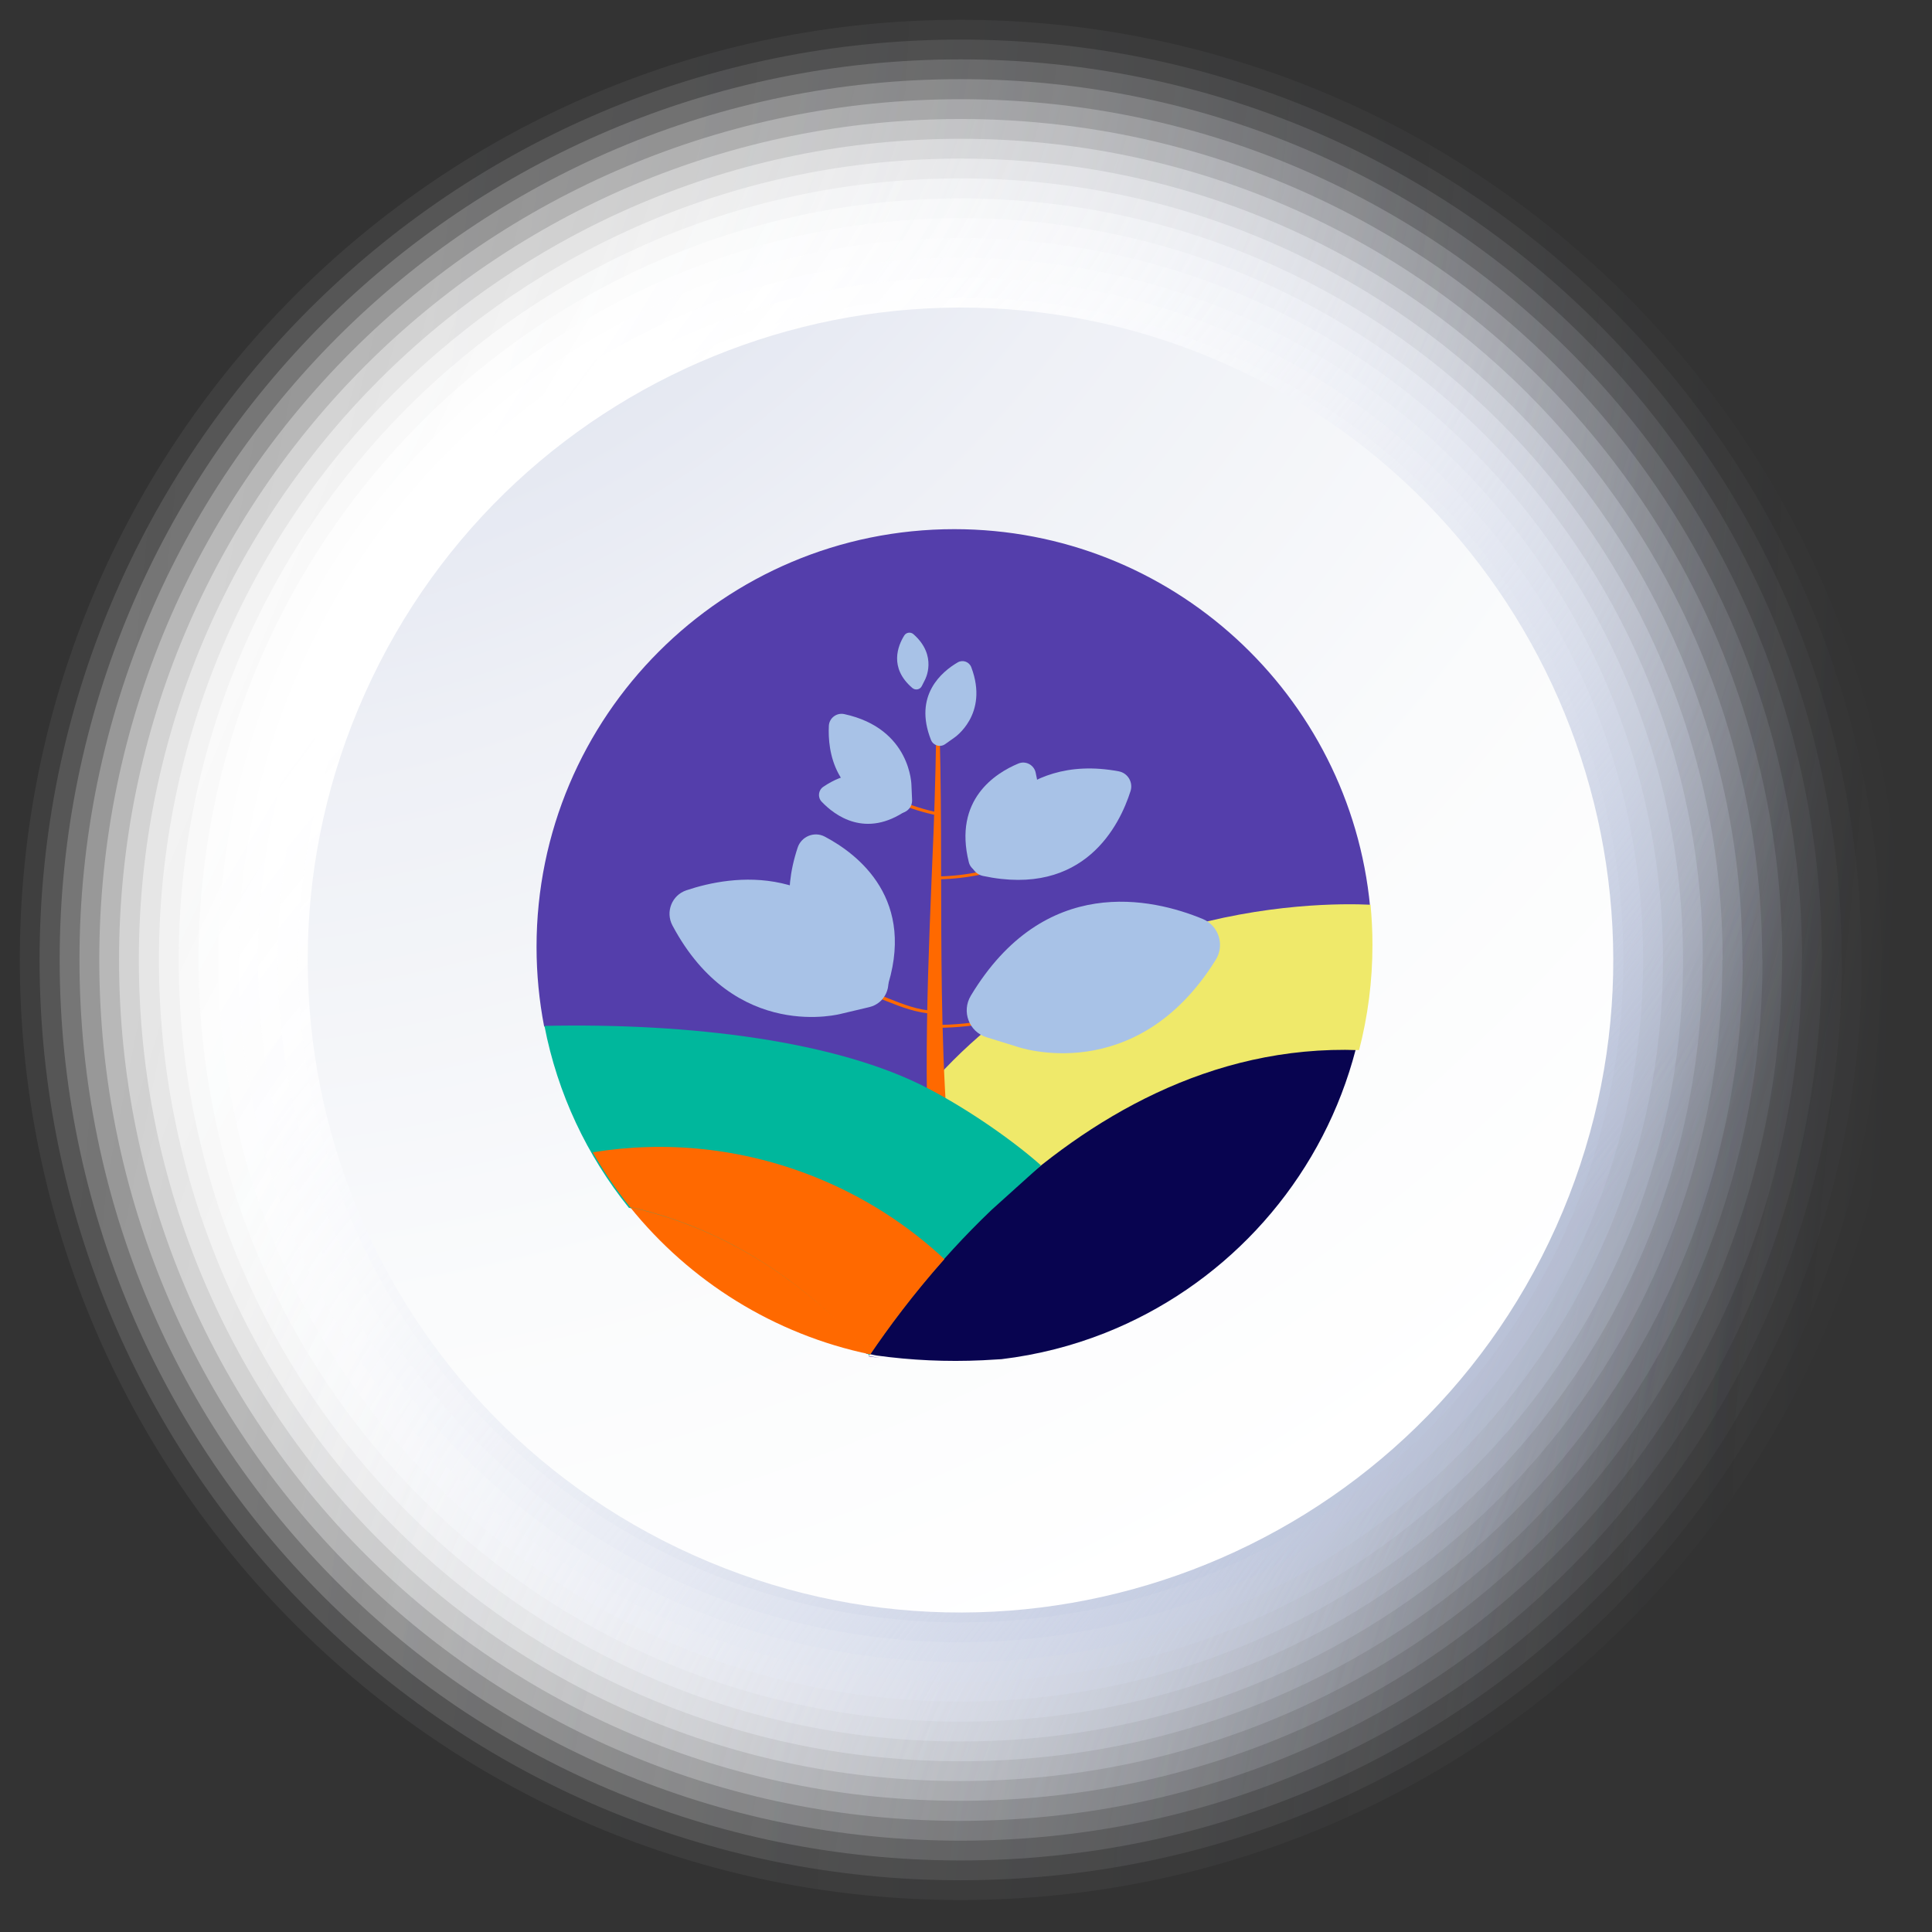
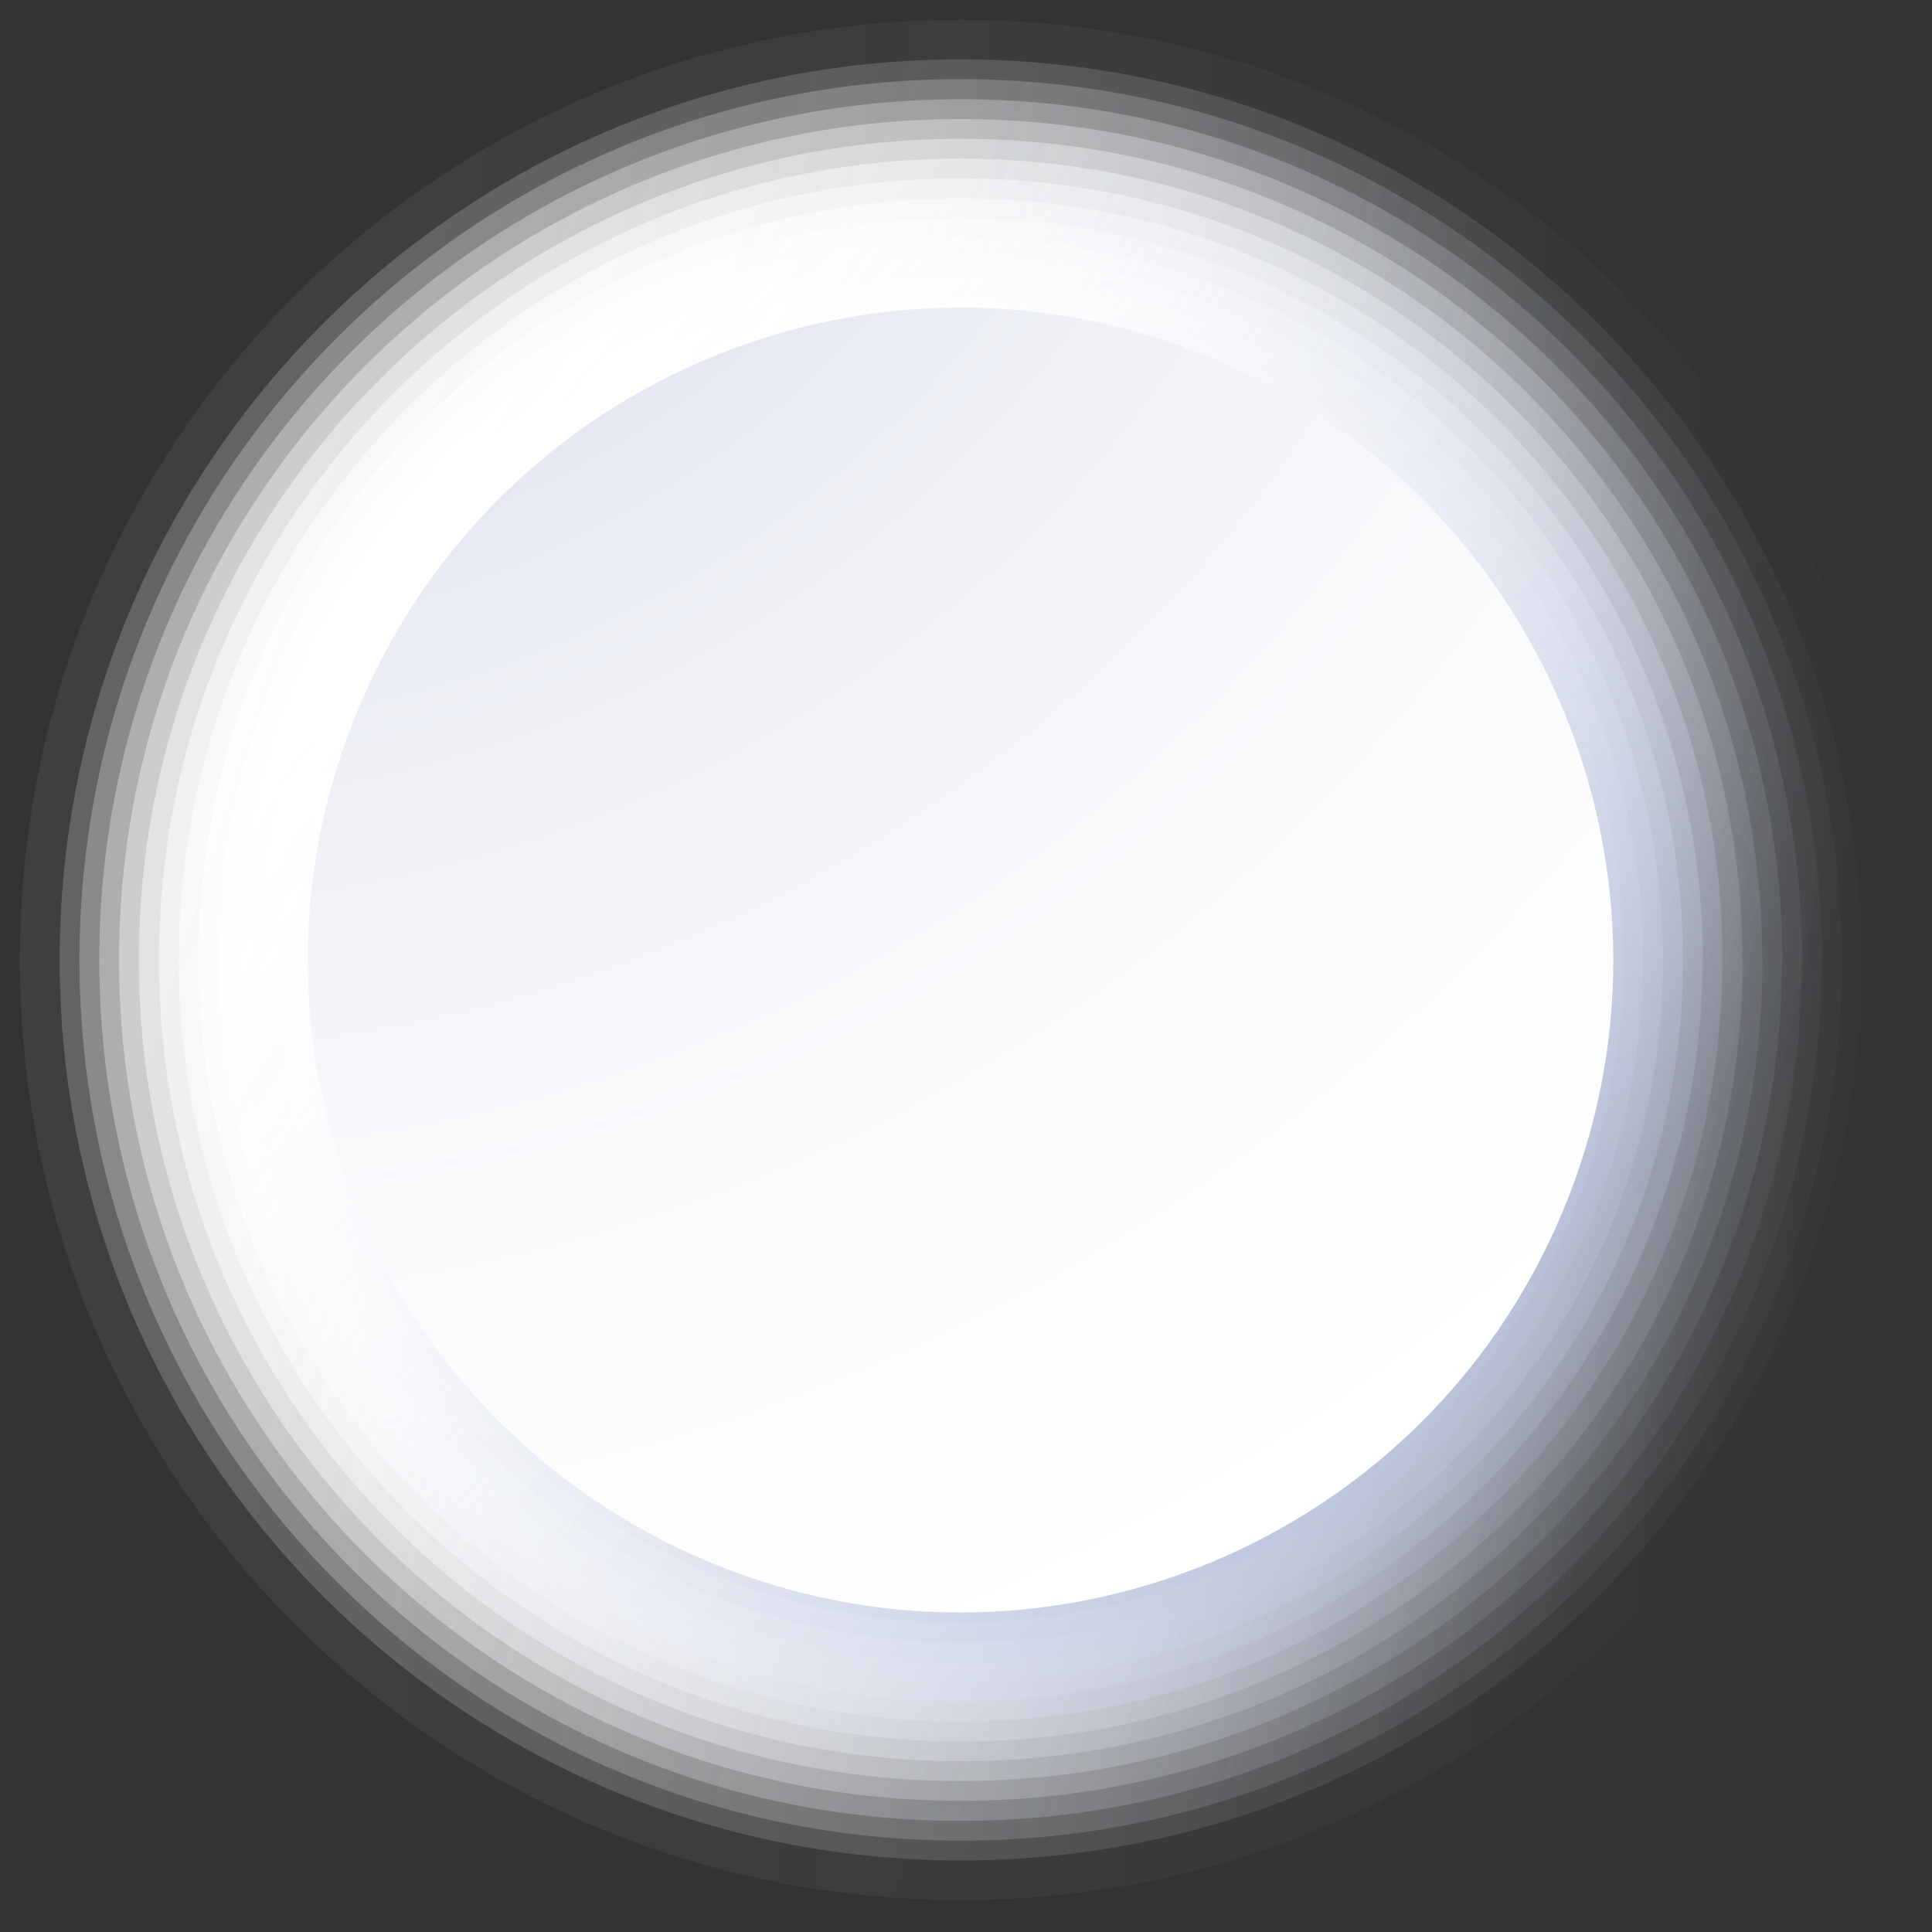
<svg xmlns="http://www.w3.org/2000/svg" width="84" height="84" viewBox="0 0 84 84" fill="none">
  <rect x="0" y="0" width="84" height="84" fill="#333333" stroke="none" />
  <path opacity="0.06" d="M82.668 41.735C82.668 19.159 64.347 0.86 41.759 0.86C19.171 0.86 0.861 19.159 0.861 41.735C0.861 64.311 19.171 82.61 41.759 82.61C64.347 82.61 82.656 64.311 82.656 41.735H82.668Z" fill="url(#paint0_linear_3256_23274)" />
-   <path opacity="0.12" d="M81.806 41.735C81.806 19.639 63.878 1.721 41.757 1.721C19.636 1.721 1.721 19.639 1.721 41.735C1.721 63.832 19.649 81.75 41.757 81.75C63.866 81.75 81.794 63.832 81.794 41.735H81.806Z" fill="url(#paint1_linear_3256_23274)" />
  <path opacity="0.19" d="M80.933 41.735C80.933 20.118 63.399 2.581 41.757 2.581C20.116 2.581 2.594 20.118 2.594 41.735C2.594 63.352 20.128 80.889 41.77 80.889C63.411 80.889 80.946 63.365 80.946 41.735H80.933Z" fill="url(#paint2_linear_3256_23274)" />
  <path opacity="0.25" d="M80.073 41.735C80.073 20.585 62.92 3.441 41.758 3.441C20.596 3.441 3.455 20.598 3.455 41.735C3.455 62.873 20.608 80.029 41.77 80.029C62.932 80.029 80.085 62.886 80.085 41.735H80.073Z" fill="url(#paint3_linear_3256_23274)" />
  <path opacity="0.31" d="M79.213 41.735C79.213 21.064 62.441 4.313 41.771 4.313C21.101 4.313 4.316 21.064 4.316 41.735C4.316 62.406 21.088 79.168 41.758 79.168C62.429 79.168 79.201 62.418 79.201 41.735H79.213Z" fill="url(#paint4_linear_3256_23274)" />
  <path opacity="0.38" d="M78.351 41.735C78.351 21.543 61.972 5.174 41.77 5.174C21.567 5.174 5.176 21.543 5.176 41.735C5.176 61.926 21.554 78.296 41.757 78.296C61.96 78.296 78.339 61.926 78.339 41.735H78.351Z" fill="url(#paint5_linear_3256_23274)" />
  <path opacity="0.44" d="M77.491 41.735C77.491 22.023 61.493 6.034 41.77 6.034C22.047 6.034 6.037 22.023 6.037 41.735C6.037 61.447 22.035 77.436 41.758 77.436C61.481 77.436 77.478 61.447 77.478 41.735H77.491Z" fill="url(#paint6_linear_3256_23274)" />
  <path opacity="0.5" d="M76.618 41.735C76.618 22.49 61.014 6.895 41.758 6.895C22.502 6.895 6.91 22.502 6.91 41.735C6.91 60.968 22.514 76.576 41.77 76.576C61.026 76.576 76.63 60.98 76.63 41.735H76.618Z" fill="url(#paint7_linear_3256_23274)" />
  <path opacity="0.56" d="M75.757 41.735C75.757 22.969 60.535 7.755 41.758 7.755C22.982 7.755 7.771 22.982 7.771 41.735C7.771 60.489 22.994 75.716 41.771 75.716C60.547 75.716 75.77 60.501 75.77 41.735H75.757Z" fill="url(#paint8_linear_3256_23274)" />
  <path opacity="0.62" d="M74.897 41.735C74.897 23.448 60.068 8.627 41.771 8.627C23.474 8.627 8.633 23.448 8.633 41.735C8.633 60.022 23.462 74.855 41.759 74.855C60.056 74.855 74.885 60.034 74.885 41.735H74.897Z" fill="url(#paint9_linear_3256_23274)" />
  <path opacity="0.69" d="M74.035 41.735C74.035 23.927 59.587 9.487 41.77 9.487C23.953 9.487 9.492 23.927 9.492 41.735C9.492 59.542 23.94 73.982 41.758 73.982C59.575 73.982 74.023 59.542 74.023 41.735H74.035Z" fill="url(#paint10_linear_3256_23274)" />
  <path opacity="0.75" d="M73.175 41.735C73.175 24.407 59.108 10.348 41.77 10.348C24.432 10.348 10.365 24.407 10.365 41.735C10.365 59.063 24.432 73.122 41.77 73.122C59.108 73.122 73.175 59.075 73.175 41.735Z" fill="url(#paint11_linear_3256_23274)" />
  <path opacity="0.81" d="M72.303 41.735C72.303 24.874 58.629 11.208 41.759 11.208C24.888 11.208 11.215 24.874 11.215 41.735C11.215 58.596 24.888 72.262 41.759 72.262C58.629 72.262 72.303 58.596 72.303 41.735Z" fill="url(#paint12_linear_3256_23274)" />
  <path opacity="0.88" d="M71.441 41.735C71.441 25.353 58.148 12.068 41.757 12.068C25.366 12.068 12.074 25.353 12.074 41.735C12.074 58.117 25.366 71.402 41.757 71.402C58.148 71.402 71.441 58.117 71.441 41.735Z" fill="url(#paint13_linear_3256_23274)" />
  <path opacity="0.94" d="M70.581 41.735C70.581 25.832 57.682 12.94 41.771 12.94C25.86 12.94 12.961 25.832 12.961 41.735C12.961 57.637 25.86 70.541 41.771 70.541C57.682 70.541 70.581 57.65 70.581 41.735Z" fill="url(#paint14_linear_3256_23274)" />
  <path d="M69.719 41.735C69.719 26.311 57.202 13.801 41.77 13.801C26.338 13.801 13.82 26.311 13.82 41.735C13.82 57.158 26.338 69.669 41.77 69.669C57.202 69.669 69.719 57.158 69.719 41.735Z" fill="url(#paint15_linear_3256_23274)" />
  <path d="M67.653 53.348C74.06 39.056 67.678 22.281 53.377 15.866C39.089 9.45 22.292 15.841 15.874 30.134C9.455 44.426 15.849 61.201 30.15 67.616C44.438 74.031 61.235 67.641 67.653 53.348Z" fill="url(#paint16_radial_3256_23274)" />
  <g clip-path="url(#clip0_3256_23274)">
    <g clip-path="url(#clip1_3256_23274)">
      <path d="M37.77 58.951C37.772 58.954 37.775 58.957 37.777 58.959H37.778C37.776 58.956 37.773 58.954 37.771 58.951H37.77Z" fill="#543EAB" />
      <path d="M39.01 49.053C45.921 39.312 57.241 39.312 59.57 39.422C58.691 30.211 50.933 23.007 41.491 23.007C31.46 23.007 23.328 31.139 23.328 41.17C23.328 42.354 23.443 43.511 23.659 44.632C30 44.496 35.232 46.682 39.01 49.053Z" fill="#543EAB" />
      <path d="M36.461 57.592C36.609 57.734 36.757 57.88 36.905 58.029C36.757 57.88 36.609 57.734 36.461 57.592Z" fill="#543EAB" />
      <path d="M36.908 58.032C37.196 58.324 37.484 58.631 37.77 58.951H37.772C37.485 58.631 37.197 58.324 36.908 58.032Z" fill="#543EAB" />
      <path d="M37.778 58.958L37.782 58.953C37.778 58.953 37.775 58.952 37.772 58.951C37.773 58.954 37.776 58.956 37.778 58.958Z" fill="#543EAB" />
      <path d="M36.904 58.029C36.904 58.029 36.907 58.032 36.908 58.033C36.907 58.032 36.905 58.03 36.904 58.029Z" fill="#543EAB" />
      <path d="M37.777 58.96C37.783 58.966 37.789 58.973 37.795 58.979H37.797C37.791 58.972 37.784 58.966 37.778 58.959H37.778L37.777 58.96Z" fill="#543EAB" />
      <path d="M37.781 58.953L37.777 58.958C37.783 58.965 37.79 58.971 37.796 58.978C37.945 59.002 38.096 59.023 38.245 59.043C38.09 59.015 37.935 58.985 37.78 58.953H37.781Z" fill="#543EAB" />
      <path d="M37.768 58.975C37.777 58.977 37.786 58.978 37.796 58.979C37.79 58.973 37.784 58.966 37.778 58.96C37.775 58.965 37.771 58.97 37.768 58.975Z" fill="#543EAB" />
      <path d="M27.346 52.455C27.349 52.459 27.351 52.462 27.354 52.465C30.092 53.07 33.322 54.48 36.477 57.505C33.319 54.474 30.086 53.061 27.346 52.455Z" fill="#FF6900" />
      <path d="M43.267 52.243C43.167 52.336 43.068 52.429 42.97 52.523C40.59 54.791 38.792 57.16 37.65 58.845C37.805 58.877 37.96 58.908 38.116 58.936C39.615 59.142 41.154 59.216 42.72 59.142C42.998 59.129 43.272 59.112 43.546 59.094C45.115 58.905 46.623 58.518 48.043 57.956C53.073 55.964 57.001 51.791 58.661 46.604C58.763 46.285 58.857 45.962 58.942 45.635C52.447 45.401 47.126 48.652 43.267 52.242V52.243Z" fill="#080450" />
-       <path d="M39.027 48.967C40.837 50.102 42.312 51.279 43.416 52.264C47.274 48.674 52.596 45.423 59.091 45.657C59.47 44.196 59.672 42.663 59.672 41.084C59.672 40.494 59.643 39.911 59.588 39.336C57.259 39.225 45.939 39.226 39.028 48.967L39.027 48.967Z" fill="#EFE96A" />
      <path d="M40.813 30.614C41.096 37.898 40.598 45.551 41.573 52.812L40.559 52.854C40.061 47.502 40.369 41.554 40.589 36.17C40.658 34.318 40.708 32.467 40.713 30.615H40.813V30.614Z" fill="#FF6900" />
      <path d="M40.705 44.687C40.669 44.687 40.634 44.687 40.598 44.687C40.542 44.687 40.497 44.658 40.498 44.623C40.499 44.588 40.545 44.56 40.601 44.561C42.37 44.579 44.176 44.19 45.556 43.501C46.936 42.811 47.933 41.797 48.292 40.718C48.303 40.684 48.357 40.661 48.412 40.668C48.466 40.675 48.502 40.709 48.491 40.743C48.122 41.851 47.098 42.892 45.682 43.599C44.294 44.293 42.486 44.688 40.704 44.688L40.705 44.687Z" fill="#FF6900" />
-       <path d="M46.327 44.002C45.635 43.431 45.075 42.8 44.67 42.13C44.624 42.054 44.428 42.087 44.474 42.163C44.885 42.844 45.449 43.485 46.151 44.066C46.229 44.13 46.405 44.067 46.327 44.002Z" fill="#FF6900" />
+       <path d="M46.327 44.002C44.624 42.054 44.428 42.087 44.474 42.163C44.885 42.844 45.449 43.485 46.151 44.066C46.229 44.13 46.405 44.067 46.327 44.002Z" fill="#FF6900" />
      <path d="M40.607 44.081C40.604 44.081 40.601 44.081 40.598 44.081C39.836 44.039 39.168 43.775 38.578 43.541C37.574 43.144 36.536 42.733 35.654 42.212C34.664 41.626 34.009 40.963 33.759 40.294C33.746 40.26 33.78 40.226 33.834 40.218C33.889 40.211 33.944 40.232 33.956 40.266C34.198 40.91 34.833 41.551 35.794 42.12C36.661 42.633 37.691 43.041 38.687 43.434C39.257 43.66 39.903 43.916 40.615 43.955C40.671 43.958 40.712 43.989 40.707 44.023C40.702 44.057 40.658 44.081 40.606 44.081H40.607Z" fill="#FF6900" />
      <path d="M36.303 42.473C36.292 42.473 36.282 42.472 36.271 42.47C36.218 42.46 36.189 42.424 36.206 42.391L37.137 40.605C37.154 40.572 37.211 40.554 37.264 40.565C37.318 40.575 37.347 40.611 37.33 40.645L36.399 42.43C36.385 42.457 36.345 42.474 36.302 42.474L36.303 42.473Z" fill="#FF6900" />
      <path d="M40.846 38.231C40.792 38.231 40.746 38.204 40.744 38.17C40.742 38.135 40.786 38.106 40.842 38.105C42.003 38.08 43.218 37.828 44.455 37.356C45.56 36.934 46.552 36.391 47.511 35.866C47.553 35.843 47.617 35.846 47.654 35.872C47.691 35.898 47.687 35.938 47.645 35.962C46.679 36.49 45.681 37.037 44.561 37.464C43.294 37.947 42.046 38.205 40.849 38.231C40.848 38.231 40.847 38.231 40.846 38.231V38.231Z" fill="#FF6900" />
      <path d="M45.102 37.173V35.664C45.102 35.582 44.898 35.582 44.898 35.664V37.173C44.898 37.255 45.102 37.255 45.102 37.173Z" fill="#FF6900" />
      <path d="M40.609 35.419C40.598 35.419 40.586 35.417 40.574 35.415C39.278 35.12 38.111 34.576 37.289 33.885C37.256 33.857 37.266 33.817 37.311 33.797C37.356 33.776 37.419 33.782 37.453 33.81C38.251 34.481 39.384 35.009 40.644 35.296C40.697 35.308 40.724 35.344 40.705 35.377C40.69 35.403 40.651 35.419 40.61 35.419H40.609Z" fill="#FF6900" />
      <path d="M38.986 34.847C38.986 34.847 38.982 34.847 38.98 34.847C38.924 34.845 38.881 34.815 38.885 34.779C38.925 34.381 38.912 33.977 38.848 33.58C38.843 33.546 38.883 33.515 38.939 33.511C38.994 33.507 39.044 33.533 39.05 33.568C39.115 33.972 39.128 34.382 39.088 34.788C39.084 34.821 39.04 34.847 38.987 34.847L38.986 34.847Z" fill="#FF6900" />
      <path d="M40.361 47.329C36.409 45.259 30.012 44.468 23.672 44.604C24.242 47.558 25.528 50.257 27.342 52.513C30.082 53.119 33.316 54.532 36.474 57.563C36.622 57.705 36.77 57.851 36.918 58.001C36.919 58.002 36.92 58.003 36.921 58.004C37.21 58.296 37.498 58.602 37.785 58.923C37.788 58.923 37.791 58.924 37.794 58.925C38.937 57.239 40.735 54.87 43.114 52.602C43.212 52.508 45.16 50.763 45.26 50.67C44.157 49.685 42.253 48.321 40.361 47.329Z" fill="#00B79C" />
      <path d="M35.428 51.172C32.248 49.898 28.922 49.587 25.771 50.1C26.249 50.935 26.789 51.73 27.389 52.476C30.127 53.081 33.358 54.492 36.513 57.519C33.36 54.499 30.133 53.09 27.397 52.486C29.984 55.699 33.642 58.013 37.83 58.885C37.543 58.564 37.256 58.258 36.968 57.966C37.256 58.258 37.544 58.564 37.831 58.885C37.834 58.885 37.837 58.886 37.841 58.886C38.618 57.74 39.699 56.277 41.06 54.745C39.465 53.257 37.574 52.032 35.428 51.172V51.172Z" fill="#FF6900" />
-       <path d="M42.737 38.084C47.158 39.027 48.69 35.855 49.154 34.394C49.274 34.012 49.035 33.61 48.641 33.536C44.148 32.695 42.585 36.402 42.585 36.402L42.263 37.176C42.102 37.56 42.33 37.998 42.738 38.084H42.737Z" fill="#A8C2E7" />
      <path d="M42.123 37.488C41.444 34.762 43.286 33.609 44.277 33.197C44.592 33.066 44.949 33.251 45.027 33.584C45.704 36.484 43.479 37.55 43.479 37.55L42.917 37.846C42.6 38.014 42.21 37.837 42.123 37.488Z" fill="#A8C2E7" />
      <path d="M42.208 43.294C45.412 37.969 50.097 39.049 52.29 39.954C52.989 40.242 53.258 41.09 52.858 41.732C49.379 47.327 44.231 45.512 44.231 45.512L42.891 45.097C42.131 44.862 41.798 43.976 42.208 43.295V43.294Z" fill="#A8C2E7" />
      <path d="M38.992 35.345C36.237 34.79 35.985 32.632 36.037 31.56C36.053 31.219 36.373 30.976 36.708 31.048C39.618 31.679 39.628 34.147 39.628 34.147L39.656 34.781C39.671 35.14 39.344 35.416 38.992 35.345H38.992Z" fill="#A8C2E7" />
      <path d="M40.476 32.167C39.709 30.228 40.953 29.2 41.641 28.799C41.86 28.672 42.141 28.773 42.23 29.011C43.012 31.079 41.479 32.081 41.479 32.081L41.095 32.353C40.878 32.508 40.574 32.416 40.476 32.168V32.167Z" fill="#A8C2E7" />
-       <path d="M39.424 35.226C37.641 36.472 36.297 35.459 35.725 34.857C35.542 34.665 35.577 34.356 35.796 34.208C37.706 32.915 39.093 34.228 39.093 34.228L39.462 34.552C39.672 34.736 39.652 35.066 39.424 35.226Z" fill="#A8C2E7" />
      <path d="M38.505 42.243C36.005 37.373 31.823 38.044 29.842 38.709C29.21 38.921 28.924 39.65 29.237 40.238C31.963 45.361 36.595 44.072 36.595 44.072L37.798 43.787C38.48 43.625 38.825 42.867 38.505 42.243Z" fill="#A8C2E7" />
      <path d="M38.511 43.116C39.903 39.113 37.291 37.13 35.86 36.375C35.404 36.135 34.842 36.364 34.68 36.854C33.268 41.119 36.466 43.024 36.466 43.024L37.269 43.545C37.724 43.841 38.333 43.628 38.511 43.116H38.511Z" fill="#A8C2E7" />
      <path d="M39.667 29.912C38.642 29.034 39.042 28.069 39.315 27.631C39.401 27.492 39.593 27.465 39.716 27.574C40.79 28.52 40.215 29.558 40.215 29.558L40.078 29.831C40 29.985 39.799 30.025 39.668 29.912H39.667Z" fill="#A8C2E7" />
    </g>
  </g>
  <defs>
    <linearGradient id="paint0_linear_3256_23274" x1="1.132" y1="39.744" x2="82.422" y2="43.743" gradientUnits="userSpaceOnUse">
      <stop stop-color="white" />
      <stop offset="0.14" stop-color="#FEFEFE" stop-opacity="0.99" />
      <stop offset="0.26" stop-color="#FCFDFE" stop-opacity="0.94" />
      <stop offset="0.39" stop-color="#F9FAFD" stop-opacity="0.87" />
      <stop offset="0.51" stop-color="#F5F6FB" stop-opacity="0.76" />
      <stop offset="0.63" stop-color="#F0F2F9" stop-opacity="0.63" />
      <stop offset="0.75" stop-color="#E9ECF7" stop-opacity="0.46" />
      <stop offset="0.87" stop-color="#E1E6F4" stop-opacity="0.27" />
      <stop offset="0.99" stop-color="#D8DEF1" stop-opacity="0.04" />
      <stop offset="1" stop-color="#D8DEF1" stop-opacity="0.03" />
    </linearGradient>
    <linearGradient id="paint1_linear_3256_23274" x1="2.336" y1="37.864" x2="81.24" y2="45.639" gradientUnits="userSpaceOnUse">
      <stop stop-color="white" />
      <stop offset="0.14" stop-color="#FEFEFE" stop-opacity="0.99" />
      <stop offset="0.27" stop-color="#FCFCFE" stop-opacity="0.94" />
      <stop offset="0.39" stop-color="#F9FAFC" stop-opacity="0.87" />
      <stop offset="0.52" stop-color="#F4F6FA" stop-opacity="0.76" />
      <stop offset="0.64" stop-color="#EEF1F8" stop-opacity="0.63" />
      <stop offset="0.76" stop-color="#E7EBF5" stop-opacity="0.46" />
      <stop offset="0.88" stop-color="#DFE4F2" stop-opacity="0.27" />
      <stop offset="1" stop-color="#D6DCEF" stop-opacity="0.05" />
    </linearGradient>
    <linearGradient id="paint2_linear_3256_23274" x1="3.627" y1="36.082" x2="79.972" y2="47.413" gradientUnits="userSpaceOnUse">
      <stop stop-color="white" />
      <stop offset="0.14" stop-color="#FEFEFE" stop-opacity="0.99" />
      <stop offset="0.27" stop-color="#FCFCFD" stop-opacity="0.94" />
      <stop offset="0.39" stop-color="#F8F9FC" stop-opacity="0.87" />
      <stop offset="0.52" stop-color="#F3F5FA" stop-opacity="0.76" />
      <stop offset="0.65" stop-color="#EDF0F8" stop-opacity="0.63" />
      <stop offset="0.77" stop-color="#E5EAF5" stop-opacity="0.46" />
      <stop offset="0.89" stop-color="#DCE2F1" stop-opacity="0.27" />
      <stop offset="1" stop-color="#D4DBEE" stop-opacity="0.08" />
    </linearGradient>
    <linearGradient id="paint3_linear_3256_23274" x1="4.98" y1="34.423" x2="78.631" y2="49.088" gradientUnits="userSpaceOnUse">
      <stop stop-color="white" />
      <stop offset="0.14" stop-color="#FEFEFE" stop-opacity="0.99" />
      <stop offset="0.27" stop-color="#FCFCFD" stop-opacity="0.94" />
      <stop offset="0.4" stop-color="#F8F9FC" stop-opacity="0.87" />
      <stop offset="0.53" stop-color="#F3F4FA" stop-opacity="0.76" />
      <stop offset="0.65" stop-color="#ECEFF7" stop-opacity="0.63" />
      <stop offset="0.78" stop-color="#E4E8F4" stop-opacity="0.46" />
      <stop offset="0.9" stop-color="#DAE0F0" stop-opacity="0.27" />
      <stop offset="1" stop-color="#D2D9ED" stop-opacity="0.1" />
    </linearGradient>
    <linearGradient id="paint4_linear_3256_23274" x1="6.394" y1="32.886" x2="77.241" y2="50.639" gradientUnits="userSpaceOnUse">
      <stop stop-color="white" />
      <stop offset="0.14" stop-color="#FEFEFE" stop-opacity="0.99" />
      <stop offset="0.27" stop-color="#FBFCFD" stop-opacity="0.94" />
      <stop offset="0.4" stop-color="#F7F8FB" stop-opacity="0.87" />
      <stop offset="0.53" stop-color="#F2F4F9" stop-opacity="0.76" />
      <stop offset="0.66" stop-color="#EAEDF6" stop-opacity="0.63" />
      <stop offset="0.79" stop-color="#E2E6F2" stop-opacity="0.46" />
      <stop offset="0.92" stop-color="#D7DDEE" stop-opacity="0.27" />
      <stop offset="1" stop-color="#D0D7EB" stop-opacity="0.12" />
    </linearGradient>
    <linearGradient id="paint5_linear_3256_23274" x1="7.869" y1="31.461" x2="75.787" y2="52.079" gradientUnits="userSpaceOnUse">
      <stop stop-color="white" />
      <stop offset="0.14" stop-color="#FEFEFE" stop-opacity="0.99" />
      <stop offset="0.27" stop-color="#FBFCFD" stop-opacity="0.94" />
      <stop offset="0.4" stop-color="#F7F8FB" stop-opacity="0.87" />
      <stop offset="0.54" stop-color="#F1F3F9" stop-opacity="0.76" />
      <stop offset="0.67" stop-color="#E9ECF5" stop-opacity="0.63" />
      <stop offset="0.8" stop-color="#DFE4F1" stop-opacity="0.46" />
      <stop offset="0.93" stop-color="#D4DAEC" stop-opacity="0.27" />
      <stop offset="1" stop-color="#CED5EA" stop-opacity="0.15" />
    </linearGradient>
    <linearGradient id="paint6_linear_3256_23274" x1="9.369" y1="30.158" x2="74.285" y2="53.396" gradientUnits="userSpaceOnUse">
      <stop stop-color="white" />
      <stop offset="0.14" stop-color="#FEFEFE" stop-opacity="0.99" />
      <stop offset="0.27" stop-color="#FBFBFD" stop-opacity="0.94" />
      <stop offset="0.41" stop-color="#F6F8FB" stop-opacity="0.87" />
      <stop offset="0.54" stop-color="#F0F2F8" stop-opacity="0.76" />
      <stop offset="0.68" stop-color="#E7EBF5" stop-opacity="0.63" />
      <stop offset="0.81" stop-color="#DDE3F0" stop-opacity="0.46" />
      <stop offset="0.94" stop-color="#D1D9EB" stop-opacity="0.27" />
      <stop offset="1" stop-color="#CCD4E9" stop-opacity="0.18" />
    </linearGradient>
    <linearGradient id="paint7_linear_3256_23274" x1="10.919" y1="28.966" x2="72.759" y2="54.602" gradientUnits="userSpaceOnUse">
      <stop stop-color="white" />
      <stop offset="0.14" stop-color="#FEFEFE" stop-opacity="0.99" />
      <stop offset="0.28" stop-color="#FBFBFD" stop-opacity="0.94" />
      <stop offset="0.41" stop-color="#F6F7FB" stop-opacity="0.87" />
      <stop offset="0.55" stop-color="#EFF1F8" stop-opacity="0.76" />
      <stop offset="0.68" stop-color="#E6EAF4" stop-opacity="0.63" />
      <stop offset="0.82" stop-color="#DBE0EF" stop-opacity="0.46" />
      <stop offset="0.95" stop-color="#CED6EA" stop-opacity="0.27" />
      <stop offset="1" stop-color="#CAD2E8" stop-opacity="0.2" />
    </linearGradient>
    <linearGradient id="paint8_linear_3256_23274" x1="12.493" y1="27.91" x2="71.184" y2="55.684" gradientUnits="userSpaceOnUse">
      <stop stop-color="white" />
      <stop offset="0.14" stop-color="#FDFEFE" stop-opacity="0.99" />
      <stop offset="0.28" stop-color="#FAFBFD" stop-opacity="0.94" />
      <stop offset="0.42" stop-color="#F5F6FA" stop-opacity="0.87" />
      <stop offset="0.55" stop-color="#EEF0F7" stop-opacity="0.76" />
      <stop offset="0.69" stop-color="#E4E8F3" stop-opacity="0.63" />
      <stop offset="0.83" stop-color="#D9DEED" stop-opacity="0.47" />
      <stop offset="0.97" stop-color="#CBD3E7" stop-opacity="0.28" />
      <stop offset="1" stop-color="#C8D0E6" stop-opacity="0.23" />
    </linearGradient>
    <linearGradient id="paint9_linear_3256_23274" x1="14.092" y1="26.963" x2="69.596" y2="56.643" gradientUnits="userSpaceOnUse">
      <stop stop-color="white" />
      <stop offset="0.14" stop-color="#FDFEFE" stop-opacity="0.99" />
      <stop offset="0.28" stop-color="#FAFBFC" stop-opacity="0.94" />
      <stop offset="0.42" stop-color="#F4F6FA" stop-opacity="0.87" />
      <stop offset="0.56" stop-color="#EDEFF6" stop-opacity="0.76" />
      <stop offset="0.7" stop-color="#E3E6F2" stop-opacity="0.63" />
      <stop offset="0.84" stop-color="#D6DCEC" stop-opacity="0.47" />
      <stop offset="0.98" stop-color="#C8D0E6" stop-opacity="0.28" />
      <stop offset="1" stop-color="#C6CEE5" stop-opacity="0.25" />
    </linearGradient>
    <linearGradient id="paint10_linear_3256_23274" x1="15.702" y1="26.127" x2="67.995" y2="57.491" gradientUnits="userSpaceOnUse">
      <stop stop-color="white" />
      <stop offset="0.14" stop-color="#FDFDFE" stop-opacity="0.99" />
      <stop offset="0.28" stop-color="#FAFAFC" stop-opacity="0.94" />
      <stop offset="0.42" stop-color="#F4F5FA" stop-opacity="0.87" />
      <stop offset="0.57" stop-color="#EBEEF6" stop-opacity="0.77" />
      <stop offset="0.71" stop-color="#E1E5F1" stop-opacity="0.63" />
      <stop offset="0.85" stop-color="#D4DAEB" stop-opacity="0.47" />
      <stop offset="0.99" stop-color="#C4CDE4" stop-opacity="0.29" />
      <stop offset="1" stop-color="#C4CDE4" stop-opacity="0.28" />
    </linearGradient>
    <linearGradient id="paint11_linear_3256_23274" x1="17.313" y1="25.415" x2="66.382" y2="58.216" gradientUnits="userSpaceOnUse">
      <stop stop-color="white" />
      <stop offset="0.14" stop-color="#FDFDFE" stop-opacity="0.99" />
      <stop offset="0.28" stop-color="#F9FAFC" stop-opacity="0.94" />
      <stop offset="0.43" stop-color="#F3F5F9" stop-opacity="0.87" />
      <stop offset="0.57" stop-color="#EAEDF5" stop-opacity="0.77" />
      <stop offset="0.72" stop-color="#DFE4EF" stop-opacity="0.64" />
      <stop offset="0.86" stop-color="#D1D8E9" stop-opacity="0.48" />
      <stop offset="1" stop-color="#C2CBE2" stop-opacity="0.3" />
    </linearGradient>
    <linearGradient id="paint12_linear_3256_23274" x1="18.925" y1="24.812" x2="64.784" y2="58.842" gradientUnits="userSpaceOnUse">
      <stop stop-color="white" />
      <stop offset="0.14" stop-color="#FDFDFE" stop-opacity="0.99" />
      <stop offset="0.29" stop-color="#F9FAFC" stop-opacity="0.94" />
      <stop offset="0.43" stop-color="#F2F4F9" stop-opacity="0.87" />
      <stop offset="0.58" stop-color="#E9ECF4" stop-opacity="0.77" />
      <stop offset="0.73" stop-color="#DDE2EF" stop-opacity="0.64" />
      <stop offset="0.87" stop-color="#CED5E8" stop-opacity="0.48" />
      <stop offset="1" stop-color="#C0C9E1" stop-opacity="0.33" />
    </linearGradient>
    <linearGradient id="paint13_linear_3256_23274" x1="20.534" y1="24.321" x2="63.171" y2="59.344" gradientUnits="userSpaceOnUse">
      <stop stop-color="white" />
      <stop offset="0.14" stop-color="#FDFDFE" stop-opacity="0.99" />
      <stop offset="0.29" stop-color="#F9FAFC" stop-opacity="0.94" />
      <stop offset="0.44" stop-color="#F2F3F8" stop-opacity="0.87" />
      <stop offset="0.58" stop-color="#E8EBF4" stop-opacity="0.77" />
      <stop offset="0.74" stop-color="#DBE0EE" stop-opacity="0.64" />
      <stop offset="0.88" stop-color="#CBD2E6" stop-opacity="0.49" />
      <stop offset="1" stop-color="#BEC7E0" stop-opacity="0.35" />
    </linearGradient>
    <linearGradient id="paint14_linear_3256_23274" x1="22.122" y1="23.939" x2="61.585" y2="59.736" gradientUnits="userSpaceOnUse">
      <stop stop-color="white" />
      <stop offset="0.14" stop-color="#FDFDFE" stop-opacity="0.99" />
      <stop offset="0.29" stop-color="#F8F9FC" stop-opacity="0.94" />
      <stop offset="0.44" stop-color="#F1F3F8" stop-opacity="0.87" />
      <stop offset="0.59" stop-color="#E6EAF3" stop-opacity="0.77" />
      <stop offset="0.74" stop-color="#D9DEEC" stop-opacity="0.65" />
      <stop offset="0.9" stop-color="#C8D0E4" stop-opacity="0.49" />
      <stop offset="1" stop-color="#BCC6DE" stop-opacity="0.38" />
    </linearGradient>
    <linearGradient id="paint15_linear_3256_23274" x1="23.682" y1="23.669" x2="60.022" y2="60.029" gradientUnits="userSpaceOnUse">
      <stop stop-color="white" />
      <stop offset="0.14" stop-color="#FDFDFE" stop-opacity="0.99" />
      <stop offset="0.29" stop-color="#F8F9FB" stop-opacity="0.94" />
      <stop offset="0.44" stop-color="#F0F2F7" stop-opacity="0.87" />
      <stop offset="0.6" stop-color="#E5E9F2" stop-opacity="0.78" />
      <stop offset="0.75" stop-color="#D6DCEB" stop-opacity="0.65" />
      <stop offset="0.91" stop-color="#C5CDE2" stop-opacity="0.5" />
      <stop offset="1" stop-color="#BAC4DD" stop-opacity="0.4" />
    </linearGradient>
    <radialGradient id="paint16_radial_3256_23274" cx="0" cy="0" r="1" gradientUnits="userSpaceOnUse" gradientTransform="translate(6.209 -15.35) scale(94.681 94.629)">
      <stop stop-color="#BAC4DD" />
      <stop offset="0.02" stop-color="#BCC6DE" />
      <stop offset="0.27" stop-color="#D9DEEC" />
      <stop offset="0.52" stop-color="#EEF0F6" />
      <stop offset="0.77" stop-color="#FAFBFC" />
      <stop offset="1" stop-color="white" />
    </radialGradient>
    <clipPath id="clip0_3256_23274">
      <rect width="37" height="37" fill="white" transform="translate(23 23)" />
    </clipPath>
    <clipPath id="clip1_3256_23274">
-       <rect width="37" height="37" fill="white" transform="translate(23 22.589)" />
-     </clipPath>
+       </clipPath>
  </defs>
</svg>